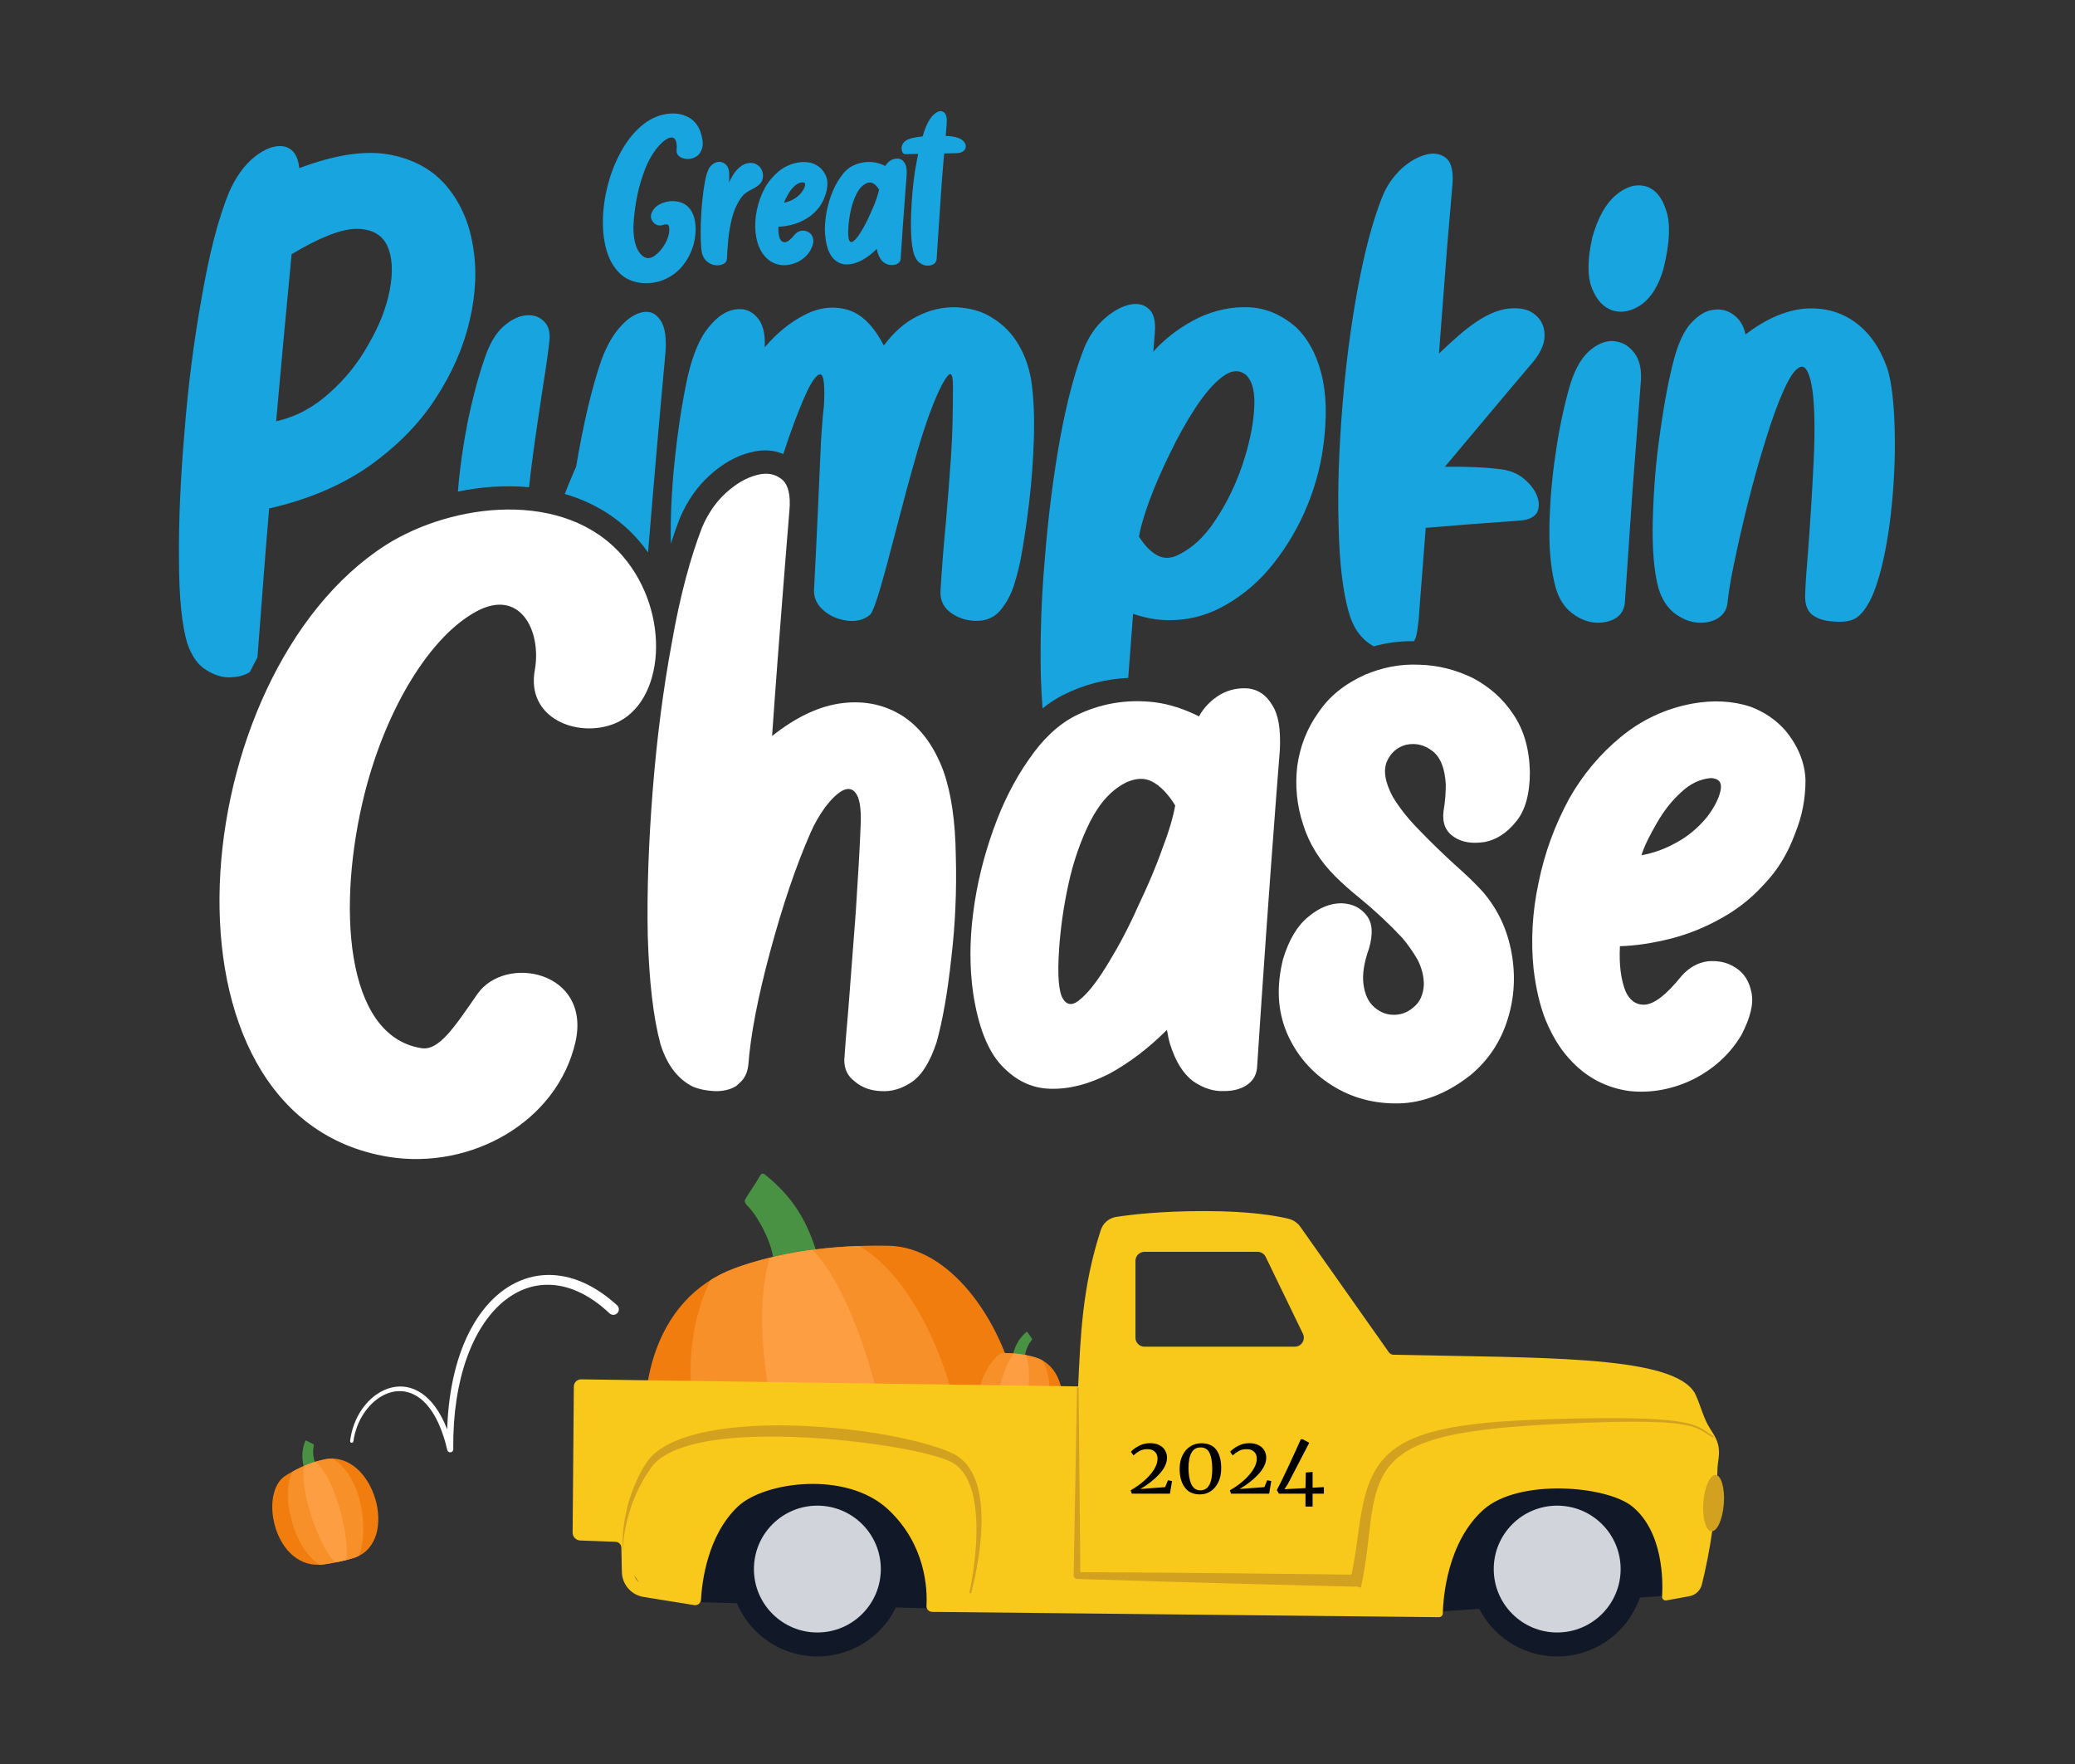
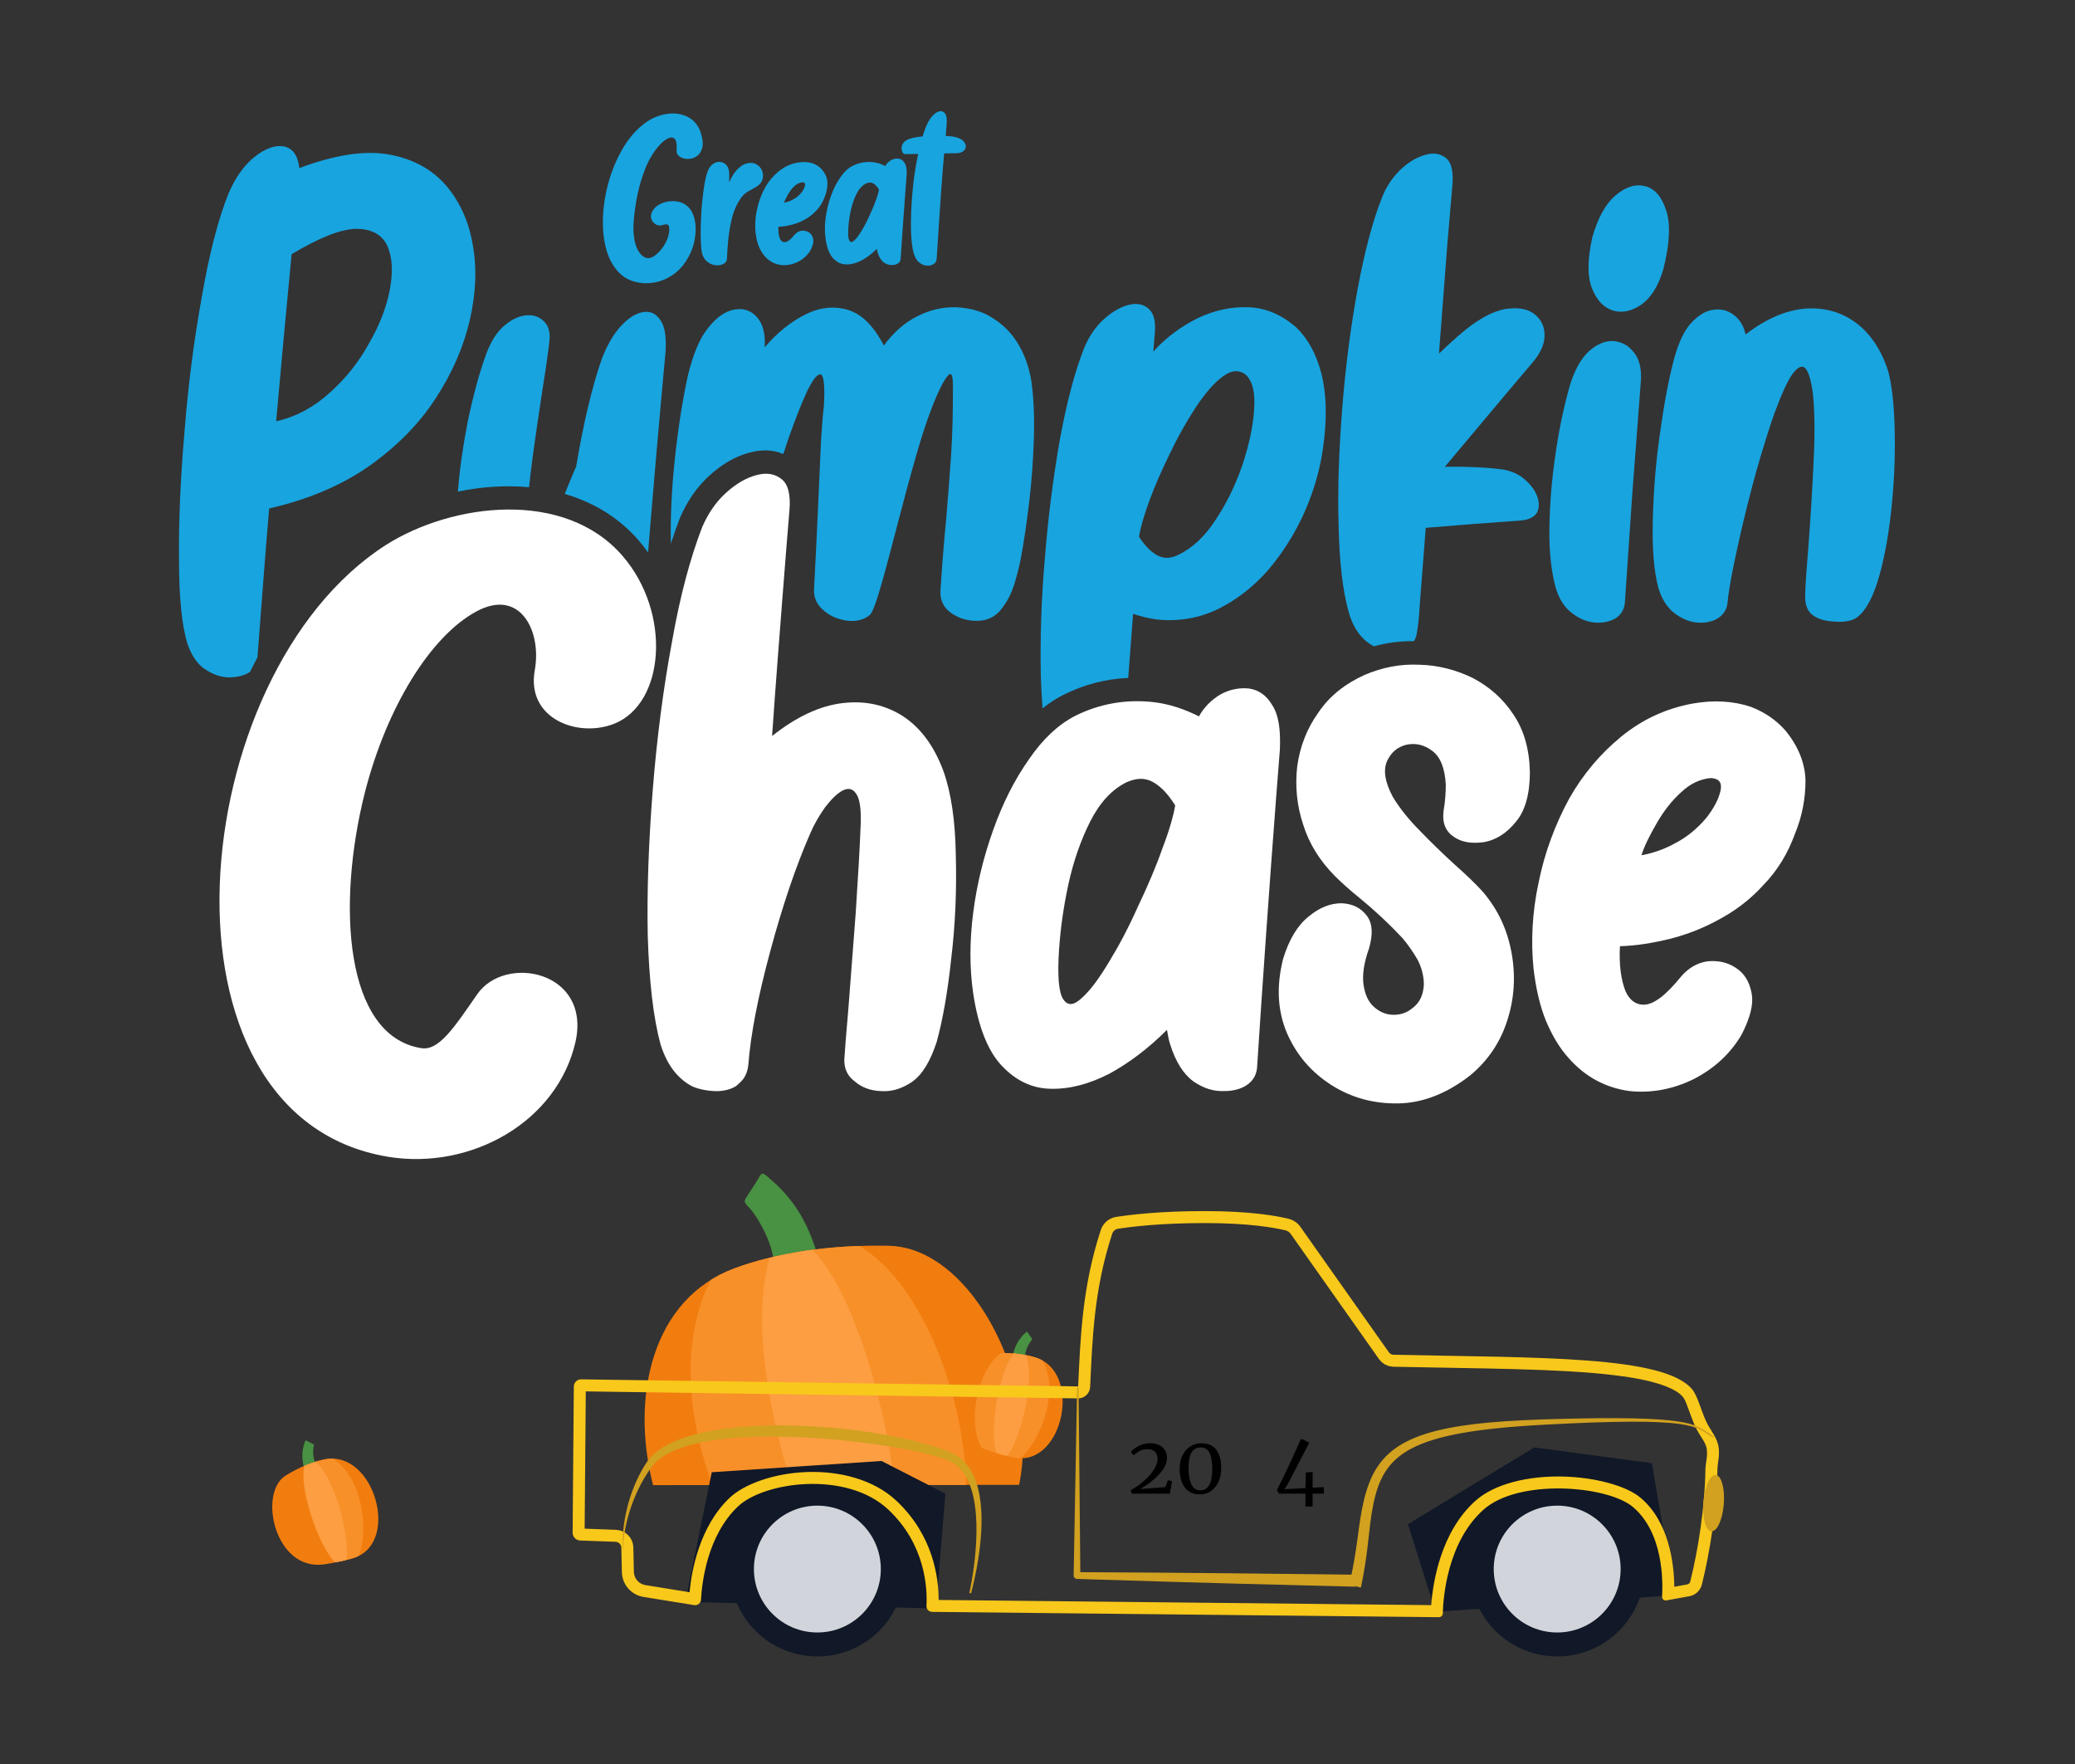
<svg xmlns="http://www.w3.org/2000/svg" width="100%" height="100%" viewBox="0 0 2000 1700" version="1.1" style="fill-rule:evenodd;clip-rule:evenodd;stroke-linejoin:round;stroke-miterlimit:1.5;">
  <rect x="0" y="0" width="2000" height="1700" fill="#333333" stroke="none" />
  <g transform="matrix(1,0,0,1,-2500,0)">
    <g id="gpc-logo-reversed" transform="matrix(1,0,0,1.133,2500,0)">
      <rect x="0" y="0" width="2000" height="1500" style="fill:none;" />
      <g id="Truck" transform="matrix(1.445,0,0,1.445,-351.801,-340.272)">
        <g id="Pumpkin" transform="matrix(0.619,-0.167,0.189,0.546,343.385,865.445)">
          <clipPath id="_clip1">
            <path d="M1018.64,335.548L900.641,722.375L137.574,489.602L255.576,102.775L1018.64,335.548Z" />
          </clipPath>
          <g clip-path="url(#_clip1)">
            <g transform="matrix(0.975,-0.224,0.224,0.975,-118.234,213.163)">
              <g id="Stem">
                <path d="M662.889,331.125C664,320 622.231,339.221 614.031,319.108C629.034,310.686 631.681,265.033 626.745,247.443C625.022,241.302 627.485,240.678 630.051,239.202C634.748,236.5 646.287,231.196 652.367,227.379C657.302,224.281 657.98,227.27 659.397,231.059C670.841,261.665 673.374,290.622 662.889,331.125Z" style="fill:rgb(73,145,67);" />
              </g>
            </g>
            <g id="Main-Part" transform="matrix(1,0,0,1,50.945,60.207)">
              <g transform="matrix(1,0,0,1,-120.462,-4)">
                <path d="M563.99,696C387.563,675.66 404.234,325.543 586.569,315.395C631.254,312.908 687.063,320.585 745.219,339.761C860.987,377.932 868.366,675.945 683.68,694C657.804,696.53 595.39,699.62 563.99,696Z" style="fill:rgb(242,125,15);" />
              </g>
              <g>
                <clipPath id="_clip2">
                  <path d="M443.529,692C267.101,671.66 283.772,321.543 466.108,311.395C510.792,308.908 566.602,316.585 624.757,335.761C740.525,373.932 747.904,671.945 563.218,690C537.342,692.53 474.928,695.62 443.529,692Z" />
                </clipPath>
                <g clip-path="url(#_clip2)">
                  <path d="M434,693.653C384.207,641.315 337.038,428.283 436,318.552C545.302,197.357 504,310.941 504,310.941L499.304,753C499.304,753 484.146,746.362 434,693.653Z" style="fill:rgb(248,144,41);" />
                  <g transform="matrix(1.275,0,-2.22045e-16,1,-137.27,2.27374e-13)">
                    <path d="M557,693.653C494.11,764.322 499.304,749 499.304,749L526,292C526,292 550.278,296.675 572.218,324C628.443,394.026 625.525,616.651 557,693.653Z" style="fill:rgb(248,144,41);" />
                  </g>
                  <path d="M480,693.653C454.285,657.318 435.92,413.331 504,310.941C565.125,219.01 529.893,310.941 529.893,310.941C529.893,310.941 527.887,284.315 544.832,311.235C591.782,385.821 565.239,635.885 517.519,697.024C475.757,750.532 494.809,714.578 480,693.653Z" style="fill:rgb(252,158,65);" />
                </g>
              </g>
            </g>
          </g>
        </g>
        <g id="Pumpkin1" transform="matrix(-0.174,0.037,0.042,0.154,534.932,1018.09)">
          <g transform="matrix(0.975,-0.224,0.224,0.975,-118.234,213.163)">
            <g id="Stem1">
              <path d="M662.889,331.125C664,320 622.231,339.221 614.031,319.108C629.034,310.686 631.681,265.033 626.745,247.443C625.022,241.302 627.485,240.678 630.051,239.202C634.748,236.5 646.287,231.196 652.367,227.379C657.302,224.281 657.98,227.27 659.397,231.059C670.841,261.665 673.374,290.622 662.889,331.125Z" style="fill:rgb(73,145,67);" />
            </g>
          </g>
          <g id="Main-Part1" transform="matrix(1,0,0,1,50.945,60.207)">
            <g transform="matrix(1,0,0,1,-120.462,-4)">
              <path d="M563.99,696C387.563,675.66 404.234,325.543 586.569,315.395C631.254,312.908 687.063,320.585 745.219,339.761C860.987,377.932 868.366,675.945 683.68,694C657.804,696.53 595.39,699.62 563.99,696Z" style="fill:rgb(242,125,15);" />
            </g>
            <g>
              <clipPath id="_clip3">
                <path d="M443.529,692C267.101,671.66 283.772,321.543 466.108,311.395C510.792,308.908 566.602,316.585 624.757,335.761C740.525,373.932 747.904,671.945 563.218,690C537.342,692.53 474.928,695.62 443.529,692Z" />
              </clipPath>
              <g clip-path="url(#_clip3)">
                <path d="M434,693.653C384.207,641.315 337.038,428.283 436,318.552C545.302,197.357 504,310.941 504,310.941L499.304,753C499.304,753 484.146,746.362 434,693.653Z" style="fill:rgb(248,144,41);" />
                <g transform="matrix(1.275,0,-2.22045e-16,1,-137.27,2.27374e-13)">
-                   <path d="M557,693.653C494.11,764.322 499.304,749 499.304,749L526,292C526,292 550.278,296.675 572.218,324C628.443,394.026 625.525,616.651 557,693.653Z" style="fill:rgb(248,144,41);" />
-                 </g>
+                   </g>
                <path d="M480,693.653C454.285,657.318 435.92,413.331 504,310.941C565.125,219.01 529.893,310.941 529.893,310.941C529.893,310.941 527.887,284.315 544.832,311.235C591.782,385.821 565.239,635.885 517.519,697.024C475.757,750.532 494.809,714.578 480,693.653Z" style="fill:rgb(252,158,65);" />
              </g>
            </g>
          </g>
        </g>
        <g id="Pumpkin2" transform="matrix(-0.173,-0.039,-0.044,0.153,1040.12,997.908)">
          <g transform="matrix(0.975,-0.224,0.224,0.975,-118.234,213.163)">
            <g id="Stem2">
              <path d="M662.889,331.125C664,320 622.231,339.221 614.031,319.108C629.034,310.686 631.681,265.033 626.745,247.443C625.022,241.302 627.485,240.678 630.051,239.202C634.748,236.5 646.287,231.196 652.367,227.379C657.302,224.281 657.98,227.27 659.397,231.059C670.841,261.665 673.374,290.622 662.889,331.125Z" style="fill:rgb(73,145,67);" />
            </g>
          </g>
          <g id="Main-Part2" transform="matrix(1,0,0,1,50.945,60.207)">
            <g transform="matrix(1,0,0,1,-120.462,-4)">
              <path d="M563.99,696C387.563,675.66 404.234,325.543 586.569,315.395C631.254,312.908 687.063,320.585 745.219,339.761C860.987,377.932 868.366,675.945 683.68,694C657.804,696.53 595.39,699.62 563.99,696Z" style="fill:rgb(242,125,15);" />
            </g>
            <g>
              <clipPath id="_clip4">
                <path d="M443.529,692C267.101,671.66 283.772,321.543 466.108,311.395C510.792,308.908 566.602,316.585 624.757,335.761C740.525,373.932 747.904,671.945 563.218,690C537.342,692.53 474.928,695.62 443.529,692Z" />
              </clipPath>
              <g clip-path="url(#_clip4)">
                <path d="M434,693.653C384.207,641.315 337.038,428.283 436,318.552C545.302,197.357 504,310.941 504,310.941L499.304,753C499.304,753 484.146,746.362 434,693.653Z" style="fill:rgb(248,144,41);" />
                <g transform="matrix(1.275,0,-2.22045e-16,1,-137.27,2.27374e-13)">
                  <path d="M557,693.653C494.11,764.322 499.304,749 499.304,749L526,292C526,292 550.278,296.675 572.218,324C628.443,394.026 625.525,616.651 557,693.653Z" style="fill:rgb(248,144,41);" />
                </g>
                <path d="M480,693.653C454.285,657.318 435.92,413.331 504,310.941C565.125,219.01 529.893,310.941 529.893,310.941C529.893,310.941 527.887,284.315 544.832,311.235C591.782,385.821 565.239,635.885 517.519,697.024C475.757,750.532 494.809,714.578 480,693.653Z" style="fill:rgb(252,158,65);" />
              </g>
            </g>
          </g>
        </g>
        <g id="Wheel-Wells" transform="matrix(-1,0,0,1,2007.55,6.944)">
          <g transform="matrix(1,0,0,0.882,0,-44.187)">
            <path d="M1139.76,1382.76L1306.93,1378.26L1289.33,1291.77L1176.1,1284.26L1133.48,1306.08L1139.76,1382.76Z" style="fill:rgb(17,24,39);" />
          </g>
          <g transform="matrix(1,0,0,0.882,0,-44.187)">
            <path d="M647.284,1373.81L806.577,1384.94L824.936,1326.44L740.729,1275.22L662.245,1285.73L647.284,1373.81Z" style="fill:rgb(17,24,39);" />
          </g>
        </g>
        <g id="Wheels" transform="matrix(-1,0,0,1,2007.55,6.944)">
          <g transform="matrix(1,0,0,0.882,0,-44.187)">
            <circle cx="725.402" cy="1356.4" r="50.323" style="fill:rgb(209,213,219);stroke:rgb(17,24,39);stroke-width:16px;" />
          </g>
          <g transform="matrix(1,0,0,0.882,493.478,-44.187)">
            <circle cx="725.402" cy="1356.4" r="50.323" style="fill:rgb(209,213,219);stroke:rgb(17,24,39);stroke-width:16px;" />
          </g>
        </g>
        <g id="Body" transform="matrix(-1,0,0,0.882,2007.55,-37.243)">
-           <path d="M641.021,1233.51L676.006,1225.28L738.779,1219.67L804.438,1216.63L841.144,1214.99C842.196,1214.94 843.172,1214.43 843.808,1213.59L864.996,1185.66C865.058,1185.58 865.117,1185.49 865.172,1185.4L900.541,1129.17L913.644,1124.76L957.745,1121.03L1008,1124.25L1024.42,1127.69L1029.72,1144.15L1038.67,1195.64L1041.76,1234.62C1041.9,1236.47 1043.45,1237.89 1045.3,1237.88L1375.6,1236.44C1375.6,1236.44 1378.53,1332.92 1378.53,1332.92L1350.88,1334.98C1349.22,1335.11 1347.87,1336.37 1347.63,1338.02L1345.34,1354.19L1334.83,1370.03L1302.69,1374.93L1298.08,1349.89L1289.91,1327.24C1289.78,1326.8 1289.57,1326.4 1289.29,1326.04L1275.01,1307.93C1274.83,1307.69 1264.47,1302.08 1252.57,1298.73C1237.28,1294.42 1223.21,1294.06 1223.21,1294.06C1223.11,1294.06 1207.08,1293.59 1193.83,1297.92C1188.46,1299.67 1176.56,1303.91 1168.56,1312.91C1158.02,1324.76 1150.23,1339.53 1150.22,1339.57L1141.39,1372.32C1141.39,1372.41 1141.39,1372.5 1141.39,1372.6L1141.56,1378.02L806.19,1384.94C806.19,1384.94 802.881,1361.14 802.881,1361.14C802.851,1360.92 802.802,1360.71 802.734,1360.51L795.806,1339.67C795.728,1339.43 795.625,1339.21 795.5,1338.99L785.017,1321.13C784.771,1320.71 784.441,1320.35 784.049,1320.06L770.058,1309.85C769.665,1309.57 769.216,1309.36 768.741,1309.26L744.448,1301.27C738.355,1298.36 708.737,1300.5 708.51,1300.55L681.964,1308.5C681.548,1308.58 681.15,1308.74 680.788,1308.96L665.851,1318.16C665.326,1318.49 664.895,1318.94 664.599,1319.48L657.014,1333.37C656.837,1333.69 656.712,1334.04 656.643,1334.4L651.955,1358.97C651.914,1359.19 651.893,1359.41 651.892,1359.63L651.875,1372.7C651.875,1372.7 636.126,1369.97 636.126,1369.97C634.053,1369.61 632.371,1368.09 631.8,1366.07L624.476,1340.11L621.176,1318.1L621.176,1289.32L624.468,1265.08L633.718,1238.73L641.021,1233.51ZM1000.71,1144.68L925.236,1144.68C922.936,1144.68 920.838,1146 919.836,1148.07L894.997,1199.36C894.097,1201.22 894.216,1203.41 895.313,1205.17C896.411,1206.92 898.331,1207.98 900.397,1207.98L1000.71,1207.98C1002.3,1207.98 1003.83,1207.35 1004.96,1206.22C1006.08,1205.1 1006.71,1203.57 1006.71,1201.98L1006.71,1150.68C1006.71,1149.09 1006.08,1147.57 1004.96,1146.44C1003.83,1145.32 1002.3,1144.68 1000.71,1144.68Z" style="fill:rgb(248,200,27);" />
-         </g>
+           </g>
        <g id="Outline" transform="matrix(-1,0,0,0.882,2007.55,-37.243)">
          <path d="M655.432,1374.75C654.812,1364.52 654.594,1331.88 675.08,1314.82C692.055,1300.67 751.125,1295.79 774.591,1316.8C798.806,1338.48 801.443,1375.79 801.702,1385.94C801.708,1386.63 801.989,1387.29 802.483,1387.78C802.977,1388.26 803.644,1388.53 804.336,1388.52C833.898,1388.21 1105.28,1385.37 1142.31,1384.98C1143.38,1384.96 1144.39,1384.51 1145.11,1383.73C1145.83,1382.94 1146.19,1381.89 1146.11,1380.83C1145.5,1370.07 1146.43,1340.26 1171.65,1316.64C1199.5,1290.56 1254.36,1298.05 1271.86,1314.62C1292.27,1333.96 1295.87,1365.27 1296.5,1376.76C1296.54,1377.88 1297.06,1378.92 1297.93,1379.63C1298.79,1380.34 1299.92,1380.64 1301.02,1380.46L1334.85,1375C1343.03,1373.67 1349.1,1366.7 1349.28,1358.41L1349.63,1342.12C1349.68,1340 1351.37,1338.28 1353.5,1338.2L1377.07,1337.34C1379.91,1337.23 1382.16,1334.88 1382.13,1332.04L1381.33,1234.58C1381.32,1233.29 1380.79,1232.06 1379.87,1231.16C1378.95,1230.25 1377.7,1229.76 1376.41,1229.78L1044.93,1234.5C1043.39,1201.72 1042.27,1168.03 1029.79,1130.04C1028.33,1125.63 1024.61,1122.35 1020.05,1121.45C1010.09,1119.88 990.017,1117.48 960.479,1117.48C930.017,1117.48 912.403,1120.69 904.493,1122.64C901.33,1123.44 898.559,1125.35 896.679,1128.02C885.679,1143.62 845.037,1201.28 837.693,1211.7C836.975,1212.72 835.816,1213.34 834.57,1213.37C737.735,1215.49 654.026,1213.79 635.326,1236.5C631.729,1240.87 629.663,1249.98 626.028,1257.91C623.217,1264.05 618.464,1268.48 617.633,1275.78C616.998,1281.36 618.451,1284.76 618.544,1290.77C618.928,1315.5 623.407,1344.9 628.932,1366.86C629.967,1370.8 633.189,1373.78 637.196,1374.52C642.154,1375.42 648.748,1376.63 652.575,1377.32C653.316,1377.46 654.077,1377.24 654.637,1376.74C655.196,1376.24 655.49,1375.5 655.432,1374.75ZM1374.11,1329.44L1353.2,1330.21L1350.89,1330.52L1348.73,1331.25L1346.78,1332.35L1345.09,1333.78L1343.68,1335.5L1342.61,1337.46L1341.91,1339.64L1341.63,1341.95L1341.28,1358.24C1341.18,1362.67 1337.94,1366.39 1333.57,1367.1L1304.15,1371.85C1302.75,1357.01 1297.3,1327.7 1277.36,1308.81C1267.59,1299.57 1247.55,1292.4 1225.92,1291.64C1204.43,1290.88 1181.62,1296.35 1166.19,1310.8C1141.33,1334.08 1137.95,1362.83 1138,1377.02C1090.41,1377.53 855.346,1379.99 809.428,1380.47C808.289,1365.11 802.996,1331.49 779.927,1310.84C766.93,1299.2 744.214,1294.22 722.255,1294.63C700.29,1295.03 679.364,1300.83 669.96,1308.67C650.707,1324.71 647.424,1352.94 647.283,1368.23C644.38,1367.7 641.275,1367.13 638.634,1366.65C637.692,1366.47 636.932,1365.78 636.676,1364.85C631.29,1343.42 626.917,1314.76 626.543,1290.65C626.456,1285.04 624.99,1281.88 625.582,1276.68C625.933,1273.6 627.441,1271.3 628.89,1268.98C630.437,1266.49 632.032,1264.01 633.301,1261.24C635.201,1257.09 636.704,1252.65 638.188,1248.66C639.25,1245.81 640.158,1243.22 641.502,1241.59C643.787,1238.81 647.447,1236.67 652.112,1234.76C660.756,1231.22 672.498,1228.84 686.629,1227.1C723.87,1222.5 776.959,1222.63 834.745,1221.37L837.518,1220.98L840.09,1219.97L842.361,1218.4L844.232,1216.31C851.576,1205.89 892.218,1148.23 903.218,1132.63C903.994,1131.53 905.136,1130.74 906.459,1130.39C914.123,1128.51 931.128,1125.48 960.479,1125.48C989.218,1125.48 1008.81,1127.79 1018.62,1129.33C1020.3,1129.7 1021.65,1130.92 1022.2,1132.55C1034.41,1169.76 1035.43,1202.77 1036.94,1234.88C1037.15,1239.19 1040.73,1242.56 1045.05,1242.5L1373.35,1237.82L1374.11,1329.44Z" style="fill:rgb(248,200,27);" />
        </g>
        <g id="Darker-Strokes" transform="matrix(-1,0,0,1,2007.55,6.944)">
          <g transform="matrix(1,0,0,0.882,0,-44.187)">
            <path d="M860.018,1360.17L860.169,1368.17C920.015,1366.62 949.832,1366 1037.83,1363.23C1040.48,1363.14 1043.13,1363.07 1045.79,1362.97C1046.8,1362.93 1047.96,1362.06 1047.93,1360.67C1047.18,1318.84 1046.4,1277.01 1045.65,1235.19L1044.64,1235.19L1043.49,1358.48C991.944,1358.81 991.947,1358.72 943.137,1359.22L860.018,1360.17Z" style="fill:rgb(209,161,31);" />
          </g>
          <g transform="matrix(1,0,0,0.882,0,-44.187)">
            <path d="M620.943,1267.84L621.409,1268.67C628.425,1264.74 630.233,1261.44 644.007,1259.54C659.392,1257.41 687.39,1257.54 733.954,1260.05C824.623,1264.92 841.619,1279.31 848.387,1314.94C851.128,1329.38 851.085,1340.82 854.915,1361.64C855.621,1365.48 856.219,1368.18 856.344,1368.75L864.125,1366.89C860.313,1351.35 858.131,1332.5 857.729,1329.57C852.529,1291.78 844.016,1271.32 797.614,1262.27C775.881,1258.04 748.482,1256.62 711.39,1255.91C632.194,1254.4 632.533,1260.68 622.061,1267.17C621.647,1267.43 621.647,1267.42 620.943,1267.84Z" style="fill:rgb(209,161,31);" />
          </g>
          <g transform="matrix(1,0,0,0.882,0,-44.187)">
            <path d="M1116.38,1372.64L1117.52,1372.35C1113.73,1354.91 1106.78,1308.83 1123.01,1290.14C1126.7,1285.89 1130.65,1284.25 1135.15,1282.66C1149.56,1277.6 1174.61,1273.44 1195.41,1271.21C1195.93,1271.15 1225.81,1267.35 1257.8,1268.06C1275.49,1268.46 1305.06,1270.42 1321.77,1281.25C1327.12,1284.72 1329.27,1287.86 1331.84,1291.77C1333.08,1293.67 1344.65,1310.25 1347.99,1335.57C1348.76,1341.41 1348.73,1345.1 1348.73,1345.33C1348.96,1342.16 1349.85,1324.79 1342.39,1304.52C1338.67,1294.42 1333.83,1286.31 1331.24,1283.15C1324.96,1275.5 1314.62,1270.52 1302.6,1267.1C1291.88,1264.05 1266.05,1258.52 1221.55,1261.21C1204.65,1262.23 1193.11,1263.81 1190.65,1264.14C1154.45,1269.09 1132.67,1276.41 1125.77,1280.82C1119.52,1284.82 1106.18,1296.28 1110.07,1337.85C1111.17,1349.66 1113.76,1363.03 1116.38,1372.64Z" style="fill:rgb(209,161,31);" />
          </g>
        </g>
        <g id="Front-Light" transform="matrix(-2.399,-0.16,-0.073,0.847,2945.71,133.226)">
          <ellipse cx="610.98" cy="1280.78" rx="2.842" ry="19.555" style="fill:rgb(209,161,31);" />
        </g>
        <g transform="matrix(1,0,0,0.882,163.794,-30.644)">
          <path d="M833.819,1296.37C837.09,1294.52 840.095,1292.4 842.833,1290C845.57,1287.6 847.748,1285.12 849.366,1282.56C850.984,1280 851.793,1277.58 851.793,1275.3C851.793,1273.35 851.206,1271.79 850.033,1270.64C848.859,1269.48 847.188,1268.9 845.019,1268.9C842.993,1268.9 841.25,1269.3 839.793,1270.1C838.335,1270.9 836.984,1271.89 835.739,1273.06L834.033,1270.66C835.277,1269.21 837.055,1267.88 839.366,1266.69C841.677,1265.5 844.148,1264.9 846.779,1264.9C849.268,1264.9 851.366,1265.36 853.073,1266.26C854.779,1267.17 856.042,1268.35 856.859,1269.81C857.677,1271.27 858.086,1272.87 858.086,1274.61C858.086,1278.13 856.397,1281.75 853.019,1285.46C849.642,1289.18 845.41,1292.51 840.326,1295.46L856.859,1294.24L858.726,1289.65L861.446,1290.18L860.059,1298.61L834.619,1298.61L833.819,1296.37Z" style="fill-rule:nonzero;" />
          <path d="M880.113,1299.09C875.562,1299.09 872.157,1297.52 869.899,1294.37C867.642,1291.22 866.513,1287.16 866.513,1282.18C866.513,1278.7 867.153,1275.65 868.433,1273.04C869.713,1270.42 871.455,1268.42 873.659,1267.04C875.864,1265.65 878.282,1264.96 880.913,1264.96C885.535,1264.96 888.913,1266.44 891.046,1269.41C893.179,1272.38 894.246,1276.44 894.246,1281.6C894.246,1285.05 893.633,1288.1 892.406,1290.74C891.179,1293.39 889.49,1295.45 887.339,1296.9C885.188,1298.36 882.779,1299.09 880.113,1299.09ZM880.326,1296.37C885.624,1296.37 888.273,1291.62 888.273,1282.13C888.273,1277.51 887.677,1273.95 886.486,1271.46C885.295,1268.98 883.295,1267.73 880.486,1267.73C877.748,1267.73 875.722,1268.91 874.406,1271.28C873.09,1273.64 872.433,1277.03 872.433,1281.44C872.433,1285.95 873.064,1289.57 874.326,1292.29C875.588,1295.01 877.588,1296.37 880.326,1296.37Z" style="fill-rule:nonzero;" />
-           <path d="M900.006,1296.37C903.277,1294.52 906.282,1292.4 909.019,1290C911.757,1287.6 913.935,1285.12 915.553,1282.56C917.17,1280 917.979,1277.58 917.979,1275.3C917.979,1273.35 917.393,1271.79 916.219,1270.64C915.046,1269.48 913.375,1268.9 911.206,1268.9C909.179,1268.9 907.437,1269.3 905.979,1270.1C904.522,1270.9 903.17,1271.89 901.926,1273.06L900.219,1270.66C901.464,1269.21 903.242,1267.88 905.553,1266.69C907.864,1265.5 910.335,1264.9 912.966,1264.9C915.455,1264.9 917.553,1265.36 919.259,1266.26C920.966,1267.17 922.228,1268.35 923.046,1269.81C923.864,1271.27 924.273,1272.87 924.273,1274.61C924.273,1278.13 922.584,1281.75 919.206,1285.46C915.828,1289.18 911.597,1292.51 906.513,1295.46L923.046,1294.24L924.913,1289.65L927.633,1290.18L926.246,1298.61L900.806,1298.61L900.006,1296.37Z" style="fill-rule:nonzero;" />
          <path d="M950.459,1298.61L932.753,1298.61L931.366,1296.21C933.464,1292.23 936.042,1286.96 939.099,1280.4C942.157,1273.84 944.895,1267.82 947.313,1262.34L948.699,1262.34L952.966,1264.64L938.566,1292.37L936.433,1295.62L950.459,1294.88L950.673,1284.48L955.206,1284.1L955.206,1294.61L962.726,1294.24L962.726,1298.61L955.206,1298.61L955.206,1307.2L950.459,1307.2L950.459,1298.61Z" style="fill-rule:nonzero;" />
        </g>
        <g id="Bounce" transform="matrix(0.692,0,0,0.611,237.891,235.449)">
-           <path d="M439.085,1377.11C439.905,1350.52 444.887,1303.39 469.838,1267.5C501.874,1221.42 554.244,1213.55 602.405,1257.13C603.428,1258.06 603.521,1258.01 604.095,1259.27C604.228,1259.56 604.996,1261.25 604.246,1263.28C603.471,1265.39 601.734,1266.18 601.433,1266.32C599.458,1267.21 597.718,1266.58 597.417,1266.47C596.14,1266 596.182,1265.91 595.189,1264.98C523.099,1197.45 443.737,1261.33 444.947,1395.44C444.949,1395.67 445.203,1397.41 443.976,1398.51C442.525,1399.8 439.851,1399.43 439.17,1397.01C438.453,1394.46 432.712,1365.06 415.917,1349.74C391.854,1327.79 361.164,1347.02 351.35,1377.11C349.243,1383.56 348.73,1388.64 348.692,1388.7C348.491,1389.05 348.405,1389.5 348.086,1389.75C348.073,1389.76 346.909,1390.08 346.902,1390.07C346.552,1389.87 346.103,1389.78 345.857,1389.46C345.61,1389.15 345.587,1388.7 345.533,1388.3C345.5,1388.06 345.939,1385.4 345.981,1385.15C354.106,1336.05 412.332,1308.05 439.085,1377.11Z" style="fill:white;" />
-         </g>
+           </g>
      </g>
      <g id="Text" transform="matrix(1.445,0,0,1.445,-445.208,-321.144)">
        <g transform="matrix(1.462,0,0,1.29,-589.581,25.487)">
          <path d="M907.692,281.73C911.495,281.895 914.913,281.179 917.944,279.691C920.975,278.258 923.511,276.218 925.605,273.628C927.645,271.037 929.188,268.171 930.18,264.974C930.786,263.101 931.172,261.006 931.337,258.691C931.503,256.376 931.337,254.172 930.786,252.022C930.235,249.873 929.188,248.054 927.7,246.676C926.156,245.243 924.007,244.416 921.251,244.306C919.046,244.251 917.007,244.692 915.133,245.684C913.259,246.621 911.991,247.999 911.275,249.762C910.889,250.81 910.889,251.857 911.33,252.794C911.716,253.731 912.377,254.447 913.259,254.943C914.141,255.439 915.133,255.55 916.125,255.274C917.448,254.833 918.275,254.778 918.771,255.109C919.212,255.439 919.432,256.266 919.377,257.479C919.322,259.463 918.661,261.612 917.393,263.872C916.07,266.132 914.527,267.896 912.708,269.218C910.889,270.486 909.236,270.651 907.748,269.715C906.259,268.778 905.047,267.124 904.165,264.644C903.338,262.219 902.952,259.242 903.007,255.88C903.118,252.628 903.504,248.936 904.22,244.692C904.937,240.448 905.984,236.204 907.472,232.015C908.905,227.771 910.779,224.078 913.094,220.936C914.196,219.448 915.354,218.236 916.511,217.188C917.724,216.196 918.826,215.535 919.818,215.314C920.81,215.094 921.582,215.425 922.133,216.307C922.684,217.188 922.905,218.842 922.684,221.212C922.629,222.369 923.125,223.306 924.117,224.023C925.164,224.684 926.377,225.07 927.81,225.07C929.243,225.07 930.566,224.684 931.833,223.858C933.101,223.031 933.928,221.708 934.424,219.889C934.865,218.07 934.589,215.645 933.597,212.669C932.55,209.748 930.786,207.598 928.361,206.165C925.881,204.787 923.07,204.126 919.818,204.346C915.409,204.677 911.33,206.275 907.692,209.141C904,212.007 900.858,215.7 898.157,220.275C895.512,224.795 893.362,229.755 891.819,235.156C890.276,240.503 889.394,245.904 889.118,251.25C888.898,256.597 889.339,261.557 890.551,266.077C891.764,270.596 893.748,274.234 896.614,277.1C899.425,279.911 903.118,281.454 907.692,281.73Z" style="fill:rgb(24,164,223);fill-rule:nonzero;" />
          <path d="M954.486,227.165C953.108,227.55 951.786,228.432 950.408,229.81C949.085,231.188 947.817,233.172 946.66,235.763L946.715,233.062C946.825,230.637 946.384,228.928 945.337,227.771C944.235,226.668 942.967,226.228 941.479,226.448C939.991,226.668 938.668,227.605 937.566,229.204C936.739,230.637 935.967,233.117 935.416,236.7C934.81,240.282 934.369,244.251 934.038,248.55C933.763,252.904 933.652,256.872 933.707,260.51C933.763,264.203 933.983,266.793 934.369,268.392C934.92,270.045 935.747,271.313 936.959,272.14C938.117,273.021 939.329,273.462 940.652,273.573C941.975,273.683 943.132,273.462 944.069,272.966C945.061,272.47 945.557,271.699 945.668,270.651C945.778,267.951 945.998,264.974 946.274,261.833C946.605,258.636 947.156,255.494 947.872,252.408C948.644,249.266 949.746,246.566 951.234,244.14C952.171,242.597 953.108,241.495 953.935,240.833C954.762,240.172 955.699,239.566 956.746,239.07C957.518,238.684 958.344,238.243 959.281,237.637C960.715,236.7 961.596,235.597 961.927,234.219C962.258,232.842 962.203,231.574 961.651,230.306C961.1,229.039 960.218,228.046 958.951,227.44C957.738,226.779 956.195,226.668 954.486,227.165Z" style="fill:rgb(24,164,223);fill-rule:nonzero;" />
          <path d="M980.942,252.849C983.037,251.747 984.856,250.369 986.454,248.605C988.107,246.896 989.375,244.857 990.257,242.432C991.139,240.282 991.525,238.133 991.525,235.983C991.47,233.889 990.643,231.849 989.1,229.975C987.942,228.653 986.509,227.716 984.911,227.109C982.761,226.393 980.391,226.283 977.911,226.724C974.604,227.33 971.738,228.708 969.258,230.747C966.777,232.786 964.683,235.267 963.029,238.188C961.321,241.329 960.053,244.747 959.337,248.329C958.565,251.912 958.4,255.384 958.73,258.691C959.006,261.061 959.502,263.211 960.218,264.974C960.99,266.793 961.872,268.281 962.974,269.494C965.014,271.809 967.494,273.077 970.305,273.462C972.95,273.738 975.541,273.242 978.021,272.029C980.501,270.762 982.43,268.998 983.808,266.683C984.856,264.644 985.296,262.99 985.021,261.612C984.745,260.234 984.139,259.242 983.092,258.581C982.1,257.92 980.942,257.699 979.73,257.809C978.517,257.975 977.47,258.581 976.588,259.573C974.714,261.888 973.226,263.045 972.013,263.045C971.021,263.045 970.305,262.494 969.809,261.392C969.258,259.959 969.037,258.195 969.147,255.99C971.132,255.935 973.116,255.605 975.155,255.109C977.139,254.613 979.123,253.841 980.942,252.849ZM980.116,235.708C981.108,235.763 981.493,236.259 981.273,237.251C981.052,238.243 980.501,239.29 979.619,240.448C978.517,241.77 977.249,242.818 975.872,243.534C974.604,244.251 973.226,244.747 971.738,245.022C972.124,243.81 972.785,242.542 973.612,241.109C974.439,239.676 975.375,238.463 976.533,237.416C977.635,236.369 978.848,235.818 980.116,235.708Z" style="fill:rgb(24,164,223);fill-rule:nonzero;" />
          <path d="M1017.93,228.267C1016.16,227.385 1014.34,226.779 1012.52,226.558C1009.16,226.172 1005.97,226.724 1002.99,228.212C1000.95,229.259 999.076,231.023 997.422,233.448C995.713,235.873 994.28,238.684 993.123,241.936C991.966,245.188 991.139,248.495 990.698,251.967C990.257,255.384 990.257,258.636 990.698,261.667C991.304,265.691 992.462,268.612 994.115,270.376C995.824,272.195 997.753,273.132 1000.01,273.187C1002.33,273.242 1004.64,272.636 1007.12,271.368C1009.55,270.045 1011.86,268.281 1014.07,266.077C1014.18,266.738 1014.29,267.344 1014.45,267.841C1015.12,269.935 1016.05,271.423 1017.26,272.305C1018.48,273.132 1019.69,273.518 1020.96,273.462C1022,273.462 1022.89,273.242 1023.6,272.801C1024.37,272.305 1024.82,271.644 1024.92,270.707C1025.64,259.683 1026.41,248.77 1027.24,237.912C1027.4,236.038 1027.52,234.164 1027.68,232.29C1027.79,229.81 1027.52,228.046 1026.74,226.889C1026.03,225.676 1025.09,225.07 1023.93,224.905C1022.78,224.795 1021.62,225.015 1020.52,225.621C1019.41,226.283 1018.53,227.165 1017.93,228.267ZM1001.06,256.321C1001.23,253.951 1001.56,251.416 1002.16,248.605C1002.77,245.794 1003.65,243.259 1004.81,240.944C1005.97,238.684 1007.4,237.086 1009.22,236.204C1010.37,235.708 1011.37,235.652 1012.3,236.149C1013.24,236.645 1014.18,237.582 1015.06,239.015C1014.84,240.282 1014.34,242.046 1013.52,244.196C1012.75,246.4 1011.75,248.715 1010.6,251.14C1009.49,253.62 1008.34,255.825 1007.12,257.809C1005.91,259.849 1004.81,261.337 1003.82,262.219C1002.82,263.156 1002.11,263.211 1001.56,262.384C1001,261.557 1000.84,259.518 1001.06,256.321Z" style="fill:rgb(24,164,223);fill-rule:nonzero;" />
          <path d="M1037.49,208.204C1036.56,209.968 1035.73,212.118 1034.96,214.763C1032.15,215.039 1029.94,215.48 1028.4,216.086C1027.18,216.637 1026.36,217.299 1025.92,218.125C1025.48,218.952 1025.26,219.724 1025.37,220.551C1025.42,221.157 1025.59,221.708 1025.86,222.204C1026.19,222.645 1026.58,222.865 1027.13,222.865L1032.92,222.755C1031.87,227.881 1031.15,232.235 1030.77,235.763C1030.05,242.211 1029.66,248.384 1029.61,254.227C1029.56,260.124 1030,264.754 1030.88,268.116C1031.54,270.211 1032.48,271.699 1033.69,272.525C1034.9,273.407 1036.17,273.793 1037.38,273.738C1038.48,273.738 1039.37,273.462 1040.14,272.911C1040.85,272.415 1041.3,271.644 1041.35,270.596C1041.74,264.754 1042.07,259.738 1042.34,255.605C1042.73,249.432 1043.11,244.03 1043.44,239.235C1043.78,234.44 1044.22,228.873 1044.77,222.535L1050.5,222.425C1051.93,222.369 1053.04,221.984 1053.75,221.322C1054.41,220.661 1054.74,219.889 1054.63,218.952C1054.52,218.015 1053.97,217.188 1052.98,216.417C1051.99,215.645 1050.5,215.094 1048.57,214.818C1047.63,214.708 1046.59,214.598 1045.48,214.543L1045.92,209.197C1046.14,206.551 1045.76,204.787 1044.88,203.96C1043.94,203.079 1042.78,203.024 1041.4,203.795C1040.03,204.567 1038.7,206 1037.49,208.204Z" style="fill:rgb(24,164,223);fill-rule:nonzero;" />
        </g>
        <g id="Pumpkin-Text" transform="matrix(2.797,0,0,2.468,-1550.08,-449.167)">
          <path d="M723.983,432.275C723.895,432.339 723.803,432.401 723.709,432.462C722.568,433.164 721.164,433.515 719.409,433.603C717.39,433.69 715.459,433.076 713.529,431.847C711.598,430.707 710.106,428.6 709.053,425.617C707.737,421.316 707.035,414.647 707.035,405.432C706.947,396.305 707.386,386.125 708.351,374.98C709.229,363.747 710.633,353.04 712.476,342.86C714.231,332.68 716.337,324.431 718.882,318.112C720.549,314.251 722.656,311.355 725.113,309.424C727.658,307.406 730.027,306.616 732.046,306.967C734.152,307.406 735.381,309.073 735.732,312.145C743.893,309.073 750.826,307.932 756.618,308.81C762.41,309.775 766.974,312.145 770.396,315.918C773.819,319.78 776.101,324.606 777.066,330.311C778.119,335.927 777.856,342.07 776.364,348.477C774.872,354.883 772.152,361.114 768.115,367.257C764.166,373.312 758.812,378.666 752.23,383.317C745.648,387.88 737.75,391.215 728.536,393.321C727.578,404.555 726.706,416.393 725.75,428.837C725.143,429.969 724.554,431.115 723.983,432.275ZM733.889,332.68C732.572,346.37 731.344,359.71 730.203,372.523C734.942,371.469 739.154,369.188 742.928,365.765C746.702,362.43 749.861,358.481 752.318,354.005C754.863,349.618 756.531,345.317 757.32,341.105C758.11,336.893 757.935,333.382 756.706,330.662C755.39,327.941 752.932,326.625 749.247,326.625C745.561,326.713 740.471,328.731 733.889,332.68Z" style="fill:rgb(24,164,223);" />
          <g transform="matrix(0.282,0,0,0.282,629.361,269.266)">
            <path d="M511.319,425.631C512.783,406.396 515.674,386.693 519.553,366.745C524.217,344.359 529.502,324.772 535.72,307.983C539.762,297.723 544.737,289.95 550.955,284.976C556.862,280.001 562.769,277.203 568.677,276.581C574.584,275.96 579.558,277.514 583.289,280.934C587.331,284.354 589.197,289.329 588.886,296.169C588.264,303.009 586.398,317.31 582.978,338.452C580.18,357.106 577.071,377.315 574.273,398.457C573.192,406.747 572.25,414.573 571.465,421.952C551.63,420.081 531.107,421.556 511.319,425.631ZM601.68,427.644C602.51,425.553 603.324,423.492 604.12,421.464C607.54,413.381 609.716,407.784 611.271,404.675C617.489,367.677 624.64,337.519 632.724,314.201C637.387,301.765 642.984,292.127 649.513,285.287C655.731,278.447 662.26,274.716 668.167,273.783C674.385,272.85 679.049,275.338 682.78,280.934C686.511,286.53 687.754,295.858 686.821,308.294C681.388,366.831 676.543,423.209 672.13,477.117C669.698,473.667 667.083,470.309 664.283,467.064L664.275,467.055C647.251,447.35 625.554,434.595 601.68,427.644Z" style="fill:rgb(24,164,223);" />
          </g>
          <g transform="matrix(0.282,0,0,0.282,629.361,269.266)">
            <path d="M691.397,469.71C690.97,448.319 691.948,424.983 694.594,399.701C697.392,372.963 701.123,349.023 705.787,327.57C710.14,309.538 715.736,295.858 723.198,286.841C730.348,277.825 737.81,272.85 745.583,271.607C753.045,270.363 759.263,272.54 764.237,278.136C769.212,283.732 771.388,292.127 770.766,303.319L770.766,303.63C781.026,291.505 792.53,282.178 804.966,275.96C817.092,269.741 829.217,268.498 841.032,271.918C852.535,275.338 862.795,285.287 871.5,302.076C879.584,291.194 888.911,282.8 899.482,277.514C910.364,271.918 921.246,269.431 932.749,269.741C944.564,270.363 955.135,273.161 963.84,279.069C972.856,284.665 980.007,292.127 985.293,301.143C990.889,310.47 994.309,320.73 996.174,331.612C998.351,346.846 998.972,363.325 998.351,381.668C997.729,400.012 996.485,417.733 994.309,435.455C992.132,453.177 989.956,468.411 987.469,481.469C986.225,488.309 984.36,495.771 981.873,503.855C979.385,511.938 975.654,519.089 970.68,525.307C966.016,531.215 959.487,534.634 951.404,534.945C943.009,535.256 935.547,533.08 929.018,528.727C922.489,524.375 919.069,518.156 919.38,510.073C920.624,489.553 922.178,469.966 924.044,451C925.598,432.346 927.153,413.381 928.396,394.726C929.64,376.072 929.951,356.485 929.951,336.276C929.951,330.368 929.329,326.948 928.086,326.327C926.842,325.705 924.355,328.503 920.624,335.343C914.095,348.09 907.255,366.434 900.415,389.752C893.575,413.07 887.357,436.699 881.139,460.639C876.475,478.671 872.433,493.906 868.702,506.653C864.971,519.4 862.173,527.173 859.997,529.66C855.022,534.013 848.804,535.567 841.342,534.945C833.881,534.013 827.041,531.525 821.444,526.862C815.537,522.198 812.428,516.291 812.428,509.451C813.672,484.889 814.915,461.571 815.848,439.497C816.781,417.422 817.713,398.768 818.335,383.534C819.268,367.988 820.201,358.039 820.823,353.375C821.755,336.586 820.823,327.881 818.335,326.637C815.537,325.705 811.806,330.368 806.832,340.317C802.168,350.266 796.883,363.635 790.975,380.424C789.474,384.845 787.973,389.332 786.478,393.886C778.172,390.305 768.735,389.735 757.83,392.693C746.272,395.729 735.056,402.041 723.981,412.109C713.53,421.61 705.357,433.417 699.181,447.668C699.075,447.914 698.973,448.163 698.877,448.413C696.328,455.041 693.827,462.135 691.397,469.71Z" style="fill:rgb(24,164,223);" />
          </g>
          <g transform="matrix(0.282,0,0,0.282,629.361,269.266)">
            <path d="M1005.73,608.983C1005.04,600.4 1004.56,591.166 1004.26,581.271C1003.64,550.491 1004.57,517.224 1007.68,482.091C1010.48,446.648 1014.83,413.07 1020.43,381.357C1026.33,349.334 1033.17,323.528 1041.26,303.319C1045.3,293.992 1050.58,286.22 1057.42,280.001C1064.26,273.783 1071.1,269.741 1077.94,267.876C1085.09,266.011 1090.69,266.943 1095.04,270.674C1099.71,274.405 1101.57,281.245 1100.64,291.816L1099.4,307.361L1101.26,305.185C1111.52,294.303 1123.65,285.598 1137.33,278.758C1151.32,272.229 1165.62,269.12 1180.23,269.741C1194.53,270.363 1207.9,275.96 1220.34,286.841C1229.98,296.169 1237.13,308.916 1241.48,325.705C1245.83,342.494 1246.45,363.325 1243.04,387.886C1240.55,406.541 1235.26,424.884 1227.18,443.228C1219.1,461.26 1208.84,477.428 1196.71,491.729C1184.58,505.72 1170.59,516.602 1155.36,524.375C1138.57,532.769 1120.54,535.878 1101.57,533.702C1095.04,532.769 1088.83,531.215 1082.3,529.038C1080.82,548.745 1079.45,566.809 1078.19,583.23C1059.09,584.065 1040.74,588.849 1023.32,597.558C1023.26,597.589 1023.2,597.62 1023.14,597.651C1017.18,600.714 1011.36,604.491 1005.73,608.983ZM1177.74,326.948C1171.84,322.285 1165.31,322.907 1157.85,328.503C1150.38,334.099 1142.92,342.805 1135.15,354.619C1127.38,366.434 1120.23,379.181 1113.39,393.483C1106.55,407.473 1100.64,420.842 1095.98,433.59C1091.31,446.337 1088.51,456.286 1087.27,463.748C1092.25,471.52 1097.53,476.806 1102.82,479.604C1108.1,482.402 1114.01,482.402 1120.23,479.293C1132.04,473.697 1142.61,464.059 1151.94,449.757C1161.27,435.766 1168.73,420.531 1174.63,403.432C1180.23,386.643 1183.65,371.097 1184.58,357.106C1185.83,342.183 1183.34,332.234 1177.74,326.948Z" style="fill:rgb(24,164,223);" />
          </g>
          <g transform="matrix(0.282,0,0,0.282,629.361,269.266)">
            <path d="M1285.85,556.504C1281.63,554.32 1277.43,550.969 1273.82,546.449C1270.08,541.785 1266.98,535.567 1264.8,528.105C1259.51,509.762 1256.71,484.889 1256.09,454.109C1255.16,423.33 1256.4,390.063 1259.2,354.619C1262,319.487 1266.35,285.909 1272.26,253.885C1278.17,222.173 1285.01,196.367 1293.09,176.158C1296.82,166.831 1302.42,159.058 1308.95,152.84C1315.79,146.622 1322.63,142.58 1329.78,140.715C1336.62,138.849 1342.21,139.782 1346.88,143.513C1351.23,146.933 1353.1,154.084 1352.47,164.655C1351.54,174.915 1349.99,193.258 1347.81,219.374C1345.94,245.18 1343.46,275.027 1340.97,308.916C1348.43,301.765 1355.58,295.236 1362.73,289.329C1375.48,279.069 1386.67,273.161 1396.62,271.296C1406.57,269.741 1414.66,270.674 1420.56,274.716C1426.47,278.758 1429.89,284.665 1430.2,291.816C1430.82,299.278 1427.71,306.739 1421.5,314.823C1392.89,348.401 1368.02,378.559 1345.94,404.675C1366.78,404.364 1383.57,405.297 1396.31,407.162C1403.15,408.717 1409.06,411.204 1413.72,415.557C1418.7,419.91 1422.12,424.573 1423.98,429.548C1425.85,434.522 1425.85,439.186 1423.98,443.228C1421.81,446.959 1417.45,449.446 1410.3,450.068C1383.25,451.933 1356.52,454.109 1329.78,456.286C1327.29,489.553 1325.11,515.047 1323.87,533.391C1323.25,538.987 1322.63,543.962 1321.69,548.004C1321.21,549.569 1320.59,550.948 1319.81,552.176C1308.06,551.979 1296.81,553.484 1285.85,556.504Z" style="fill:rgb(24,164,223);" />
          </g>
          <path d="M1038.5,364.8C1037.18,369.627 1036.04,374.98 1035.25,380.772C1034.37,386.652 1033.94,392.444 1033.85,397.973C1033.76,403.589 1034.29,408.328 1035.34,412.189C1036.13,414.91 1037.45,416.928 1039.2,418.245C1040.87,419.561 1042.71,420.351 1044.55,420.527C1046.49,420.702 1048.15,420.351 1049.56,419.561C1050.96,418.684 1051.66,417.455 1051.84,415.875C1052.54,405.608 1053.15,396.656 1053.68,388.933C1054.3,381.298 1054.91,372.523 1055.7,362.43C1055.79,359.798 1055.26,357.604 1053.94,356.024C1052.63,354.357 1051.05,353.567 1049.03,353.391C1047.1,353.303 1045.08,354.181 1043.15,355.936C1041.22,357.779 1039.64,360.675 1038.5,364.8Z" style="fill:rgb(24,164,223);fill-rule:nonzero;" />
          <g transform="matrix(0.198,0,0,0.198,665.822,264.035)">
            <path d="M1996.01,364.583C2003.55,334.419 2004.88,310.908 1999.55,294.495C1994.23,277.638 1985.8,267.879 1974.27,264.774C1962.29,261.669 1950.32,265.661 1938.34,275.864C1926.36,286.067 1917.05,302.923 1910.39,326.434C1904.62,352.606 1904.18,373.011 1909.95,387.65C1915.72,402.289 1924.14,411.161 1935.68,414.709C1946.77,417.815 1958.3,415.153 1969.83,407.168C1981.37,398.74 1990.24,384.545 1996.01,364.583Z" style="fill:rgb(24,164,223);fill-rule:nonzero;" />
          </g>
          <path d="M1107.21,419.298C1109.41,417.631 1111.16,414.296 1112.57,409.206C1113.97,404.203 1114.94,398.411 1115.55,392.005C1116.17,385.599 1116.34,379.456 1116.17,373.663C1115.99,367.959 1115.46,363.483 1114.59,360.412C1112.92,355.322 1110.29,351.46 1106.78,348.915C1103.27,346.37 1099.23,345.317 1094.66,345.668C1090.1,346.107 1085.45,348.126 1080.62,351.812C1080.18,349.705 1079.22,348.213 1077.82,347.16C1076.41,346.107 1074.83,345.668 1072.99,345.932C1071.23,346.107 1069.48,347.16 1067.72,349.003C1066.06,350.758 1064.74,353.567 1063.69,357.253C1062.37,362.079 1061.23,368.135 1060.26,375.155C1059.21,382.264 1058.68,389.197 1058.51,396.042C1058.33,402.799 1058.77,408.24 1059.82,412.189C1060.61,414.91 1061.93,416.928 1063.6,418.245C1065.35,419.561 1067.11,420.351 1069.04,420.527C1070.97,420.702 1072.64,420.351 1073.95,419.561C1075.36,418.684 1076.15,417.455 1076.32,415.875C1076.5,414.032 1076.94,410.961 1077.82,406.748C1078.69,402.536 1079.75,397.797 1081.06,392.532C1082.38,387.266 1083.78,382.176 1085.36,377.174C1086.85,372.259 1088.35,368.135 1089.84,364.888C1091.33,361.553 1092.65,359.798 1093.88,359.534C1095.02,359.271 1095.98,361.114 1096.6,365.239C1097.12,369.275 1097.21,374.98 1096.86,382.176C1096.51,389.46 1096.07,396.568 1095.54,403.414C1095.19,407.538 1094.93,411.136 1094.84,413.945C1094.75,416.314 1095.45,417.982 1096.77,418.859C1098.09,419.737 1099.67,420.176 1101.42,420.263C1104.06,420.527 1105.99,420.176 1107.21,419.298Z" style="fill:rgb(24,164,223);fill-rule:nonzero;" />
        </g>
        <g id="Chaes-Text" transform="matrix(3.474,0,0,3.065,-2005.39,-423.616)">
          <path d="M785.491,317.498C774.346,304.597 752.757,307.318 740.032,315.392C701.243,340.227 693.608,425.266 740.558,432.901C756.355,435.446 772.941,426.231 776.452,410.785C779.436,397.183 762.937,393.936 757.584,401.658C753.196,407.977 750.212,412.628 746.789,412.014C732.134,409.644 730.554,384.546 735.995,362.957C740.207,346.458 748.632,332.943 757.32,328.204C765.745,323.553 769.958,331.803 768.641,339.35C766.886,348.74 776.891,352.514 783.911,349.705C793.652,345.756 794.881,328.38 785.491,317.498Z" style="fill:white;fill-rule:nonzero;" />
          <path d="M828.054,414.296C828.054,416.051 828.668,417.367 830.072,418.42C831.389,419.561 833.056,420.176 834.987,420.263C837.093,420.439 839.111,419.824 841.042,418.508C843.061,417.104 844.552,414.559 845.781,410.873C846.922,406.748 847.887,401.395 848.589,394.813C849.379,388.231 849.642,381.649 849.467,375.068C849.379,368.486 848.589,363.045 847.097,358.832C845.342,354.093 842.797,350.583 839.375,348.301C835.952,346.107 832.091,345.23 827.703,345.756C823.315,346.283 818.839,348.389 814.188,352.075C814.89,341.983 815.592,333.031 816.206,325.133C816.821,317.322 817.26,311.794 817.523,308.722C817.786,305.738 817.26,303.72 816.031,302.754C814.715,301.701 813.135,301.438 811.204,301.965C809.186,302.491 807.255,303.632 805.324,305.387C803.394,307.142 801.902,309.336 800.761,311.969C798.567,317.673 796.548,324.957 794.969,333.997C793.301,342.948 792.073,352.426 791.283,362.343C790.493,372.347 790.142,381.737 790.318,390.425C790.581,399.113 791.371,406.134 792.775,411.312C793.477,413.506 794.355,415.173 795.408,416.49C796.461,417.806 797.689,418.771 798.918,419.386C800.147,419.912 801.463,420.176 802.955,420.263C804.447,420.351 805.851,420.088 806.992,419.473C807.343,419.298 807.606,419.035 807.869,418.771C808.922,417.894 809.449,416.753 809.625,415.261C810.063,409.469 811.467,402.185 813.837,393.409C816.206,384.633 818.751,377.086 821.56,370.68C822.35,368.837 823.315,367.257 824.368,365.765C825.509,364.273 826.562,363.22 827.615,362.606C828.756,361.992 829.633,362.167 830.248,363.045C830.95,363.922 831.301,365.765 831.213,368.749C831.038,373.576 830.687,379.28 830.248,386.037C829.721,392.707 829.282,398.85 828.844,404.379C828.405,409.381 828.142,412.716 828.054,414.296Z" style="fill:white;fill-rule:nonzero;" />
          <path d="M896.155,348.301C893.346,346.897 890.45,345.932 887.554,345.581C882.201,344.966 877.111,345.844 872.372,348.213C869.125,349.881 866.141,352.689 863.508,356.55C860.788,360.412 858.506,364.888 856.663,370.065C854.82,375.243 853.504,380.509 852.802,386.037C852.1,391.478 852.1,396.656 852.802,401.483C853.767,407.889 855.61,412.541 858.243,415.349C860.963,418.245 864.035,419.737 867.633,419.824C871.319,419.912 875.005,418.947 878.954,416.928C882.815,414.822 886.501,412.014 890.011,408.504C890.187,409.557 890.362,410.522 890.626,411.312C891.679,414.647 893.171,417.016 895.101,418.42C897.032,419.737 898.963,420.351 900.981,420.263C902.649,420.263 904.053,419.912 905.194,419.21C906.422,418.42 907.124,417.367 907.3,415.875C908.441,398.324 909.669,380.947 910.986,363.659C911.249,360.675 911.425,357.691 911.688,354.708C911.863,350.758 911.425,347.95 910.196,346.107C909.055,344.177 907.563,343.211 905.72,342.948C903.877,342.772 902.034,343.123 900.279,344.089C898.524,345.142 897.12,346.546 896.155,348.301ZM869.3,392.97C869.564,389.197 870.09,385.16 871.056,380.684C872.021,376.208 873.425,372.172 875.268,368.486C877.111,364.888 879.393,362.343 882.289,360.938C884.132,360.149 885.711,360.061 887.203,360.851C888.695,361.64 890.187,363.132 891.591,365.414C891.24,367.433 890.45,370.241 889.134,373.663C887.905,377.174 886.326,380.86 884.483,384.721C882.727,388.67 880.885,392.181 878.954,395.34C877.023,398.587 875.268,400.956 873.688,402.361C872.109,403.852 870.968,403.94 870.09,402.624C869.213,401.307 868.949,398.06 869.3,392.97Z" style="fill:white;fill-rule:nonzero;" />
          <path d="M912.302,394.901C910.986,400.167 911.249,404.818 913.004,409.03C914.847,413.33 917.743,416.665 921.605,419.122C925.466,421.58 929.766,422.721 934.505,422.633C939.156,422.545 943.808,420.702 948.195,417.279C951.706,414.383 954.075,410.785 955.392,406.573C956.708,402.448 956.971,398.148 956.181,393.76C955.392,389.372 953.636,385.511 950.74,382.088C949.336,380.509 947.493,378.753 945.124,376.647C942.93,374.629 940.736,372.523 938.63,370.329C936.436,368.135 934.681,365.941 933.364,363.747C931.872,360.938 931.521,358.744 932.223,356.989C933.013,355.234 934.242,354.181 935.997,353.742C937.752,353.391 939.42,353.742 940.999,354.971C942.491,356.112 943.369,358.218 943.544,361.377C943.544,362.781 943.456,364.537 943.105,366.555C942.842,368.837 943.544,370.416 945.124,371.469C946.704,372.523 948.634,372.786 951.004,372.435C953.285,371.996 955.304,370.68 957.059,368.486C958.814,366.379 959.692,363.132 959.692,359.008C959.604,354.62 958.551,350.934 956.533,347.95C954.514,344.879 951.881,342.597 948.722,340.929C945.475,339.35 942.052,338.472 938.454,338.384C934.768,338.209 931.346,338.911 928.011,340.315C924.15,342.07 921.166,344.44 919.06,347.599C916.866,350.671 915.549,354.093 915.023,357.867C914.584,361.64 914.935,365.414 916.164,369.1C917.304,372.786 919.411,376.121 922.307,379.017C923.623,380.333 925.203,381.737 927.046,383.229C929.942,385.599 932.662,388.144 935.207,390.864C936.26,392.093 937.226,393.497 938.103,394.989C938.893,396.481 939.332,398.148 939.332,399.816C939.244,401.746 938.542,403.238 937.313,404.203C936.085,405.257 934.768,405.695 933.189,405.608C931.872,405.52 930.731,404.993 929.678,404.028C928.625,403.063 928.011,401.658 927.748,399.816C927.484,397.885 927.835,395.603 928.801,392.883C929.591,390.162 929.503,388.056 928.362,386.564C927.221,385.072 925.641,384.282 923.535,384.194C921.429,384.194 919.323,384.984 917.217,386.739C915.11,388.407 913.443,391.127 912.302,394.901Z" style="fill:white;fill-rule:nonzero;" />
          <path d="M995.761,387.442C999.095,385.686 1001.99,383.492 1004.54,380.684C1007.17,377.964 1009.19,374.717 1010.59,370.855C1012,367.433 1012.61,364.01 1012.61,360.587C1012.52,357.253 1011.21,354.005 1008.75,351.022C1006.91,348.915 1004.62,347.424 1002.08,346.458C998.657,345.317 994.883,345.142 990.934,345.844C985.668,346.809 981.105,349.003 977.156,352.25C973.207,355.497 969.872,359.447 967.239,364.098C964.519,369.1 962.5,374.541 961.359,380.245C960.131,385.95 959.867,391.478 960.394,396.744C960.833,400.518 961.623,403.94 962.763,406.748C963.992,409.644 965.396,412.014 967.151,413.945C970.398,417.631 974.348,419.649 978.823,420.263C983.036,420.702 987.16,419.912 991.109,417.982C995.059,415.963 998.13,413.155 1000.32,409.469C1001.99,406.222 1002.69,403.589 1002.25,401.395C1001.82,399.201 1000.85,397.622 999.183,396.568C997.604,395.515 995.761,395.164 993.83,395.34C991.899,395.603 990.232,396.568 988.828,398.148C985.844,401.834 983.474,403.677 981.544,403.677C979.964,403.677 978.823,402.799 978.033,401.044C977.156,398.762 976.805,395.954 976.98,392.444C980.14,392.356 983.299,391.829 986.546,391.04C989.705,390.25 992.865,389.021 995.761,387.442ZM994.444,360.149C996.024,360.236 996.638,361.026 996.287,362.606C995.936,364.185 995.059,365.853 993.654,367.696C991.899,369.802 989.881,371.469 987.687,372.61C985.668,373.751 983.474,374.541 981.105,374.98C981.719,373.049 982.772,371.031 984.089,368.749C985.405,366.467 986.897,364.537 988.74,362.869C990.495,361.202 992.426,360.324 994.444,360.149Z" style="fill:white;fill-rule:nonzero;" />
        </g>
      </g>
    </g>
  </g>
</svg>